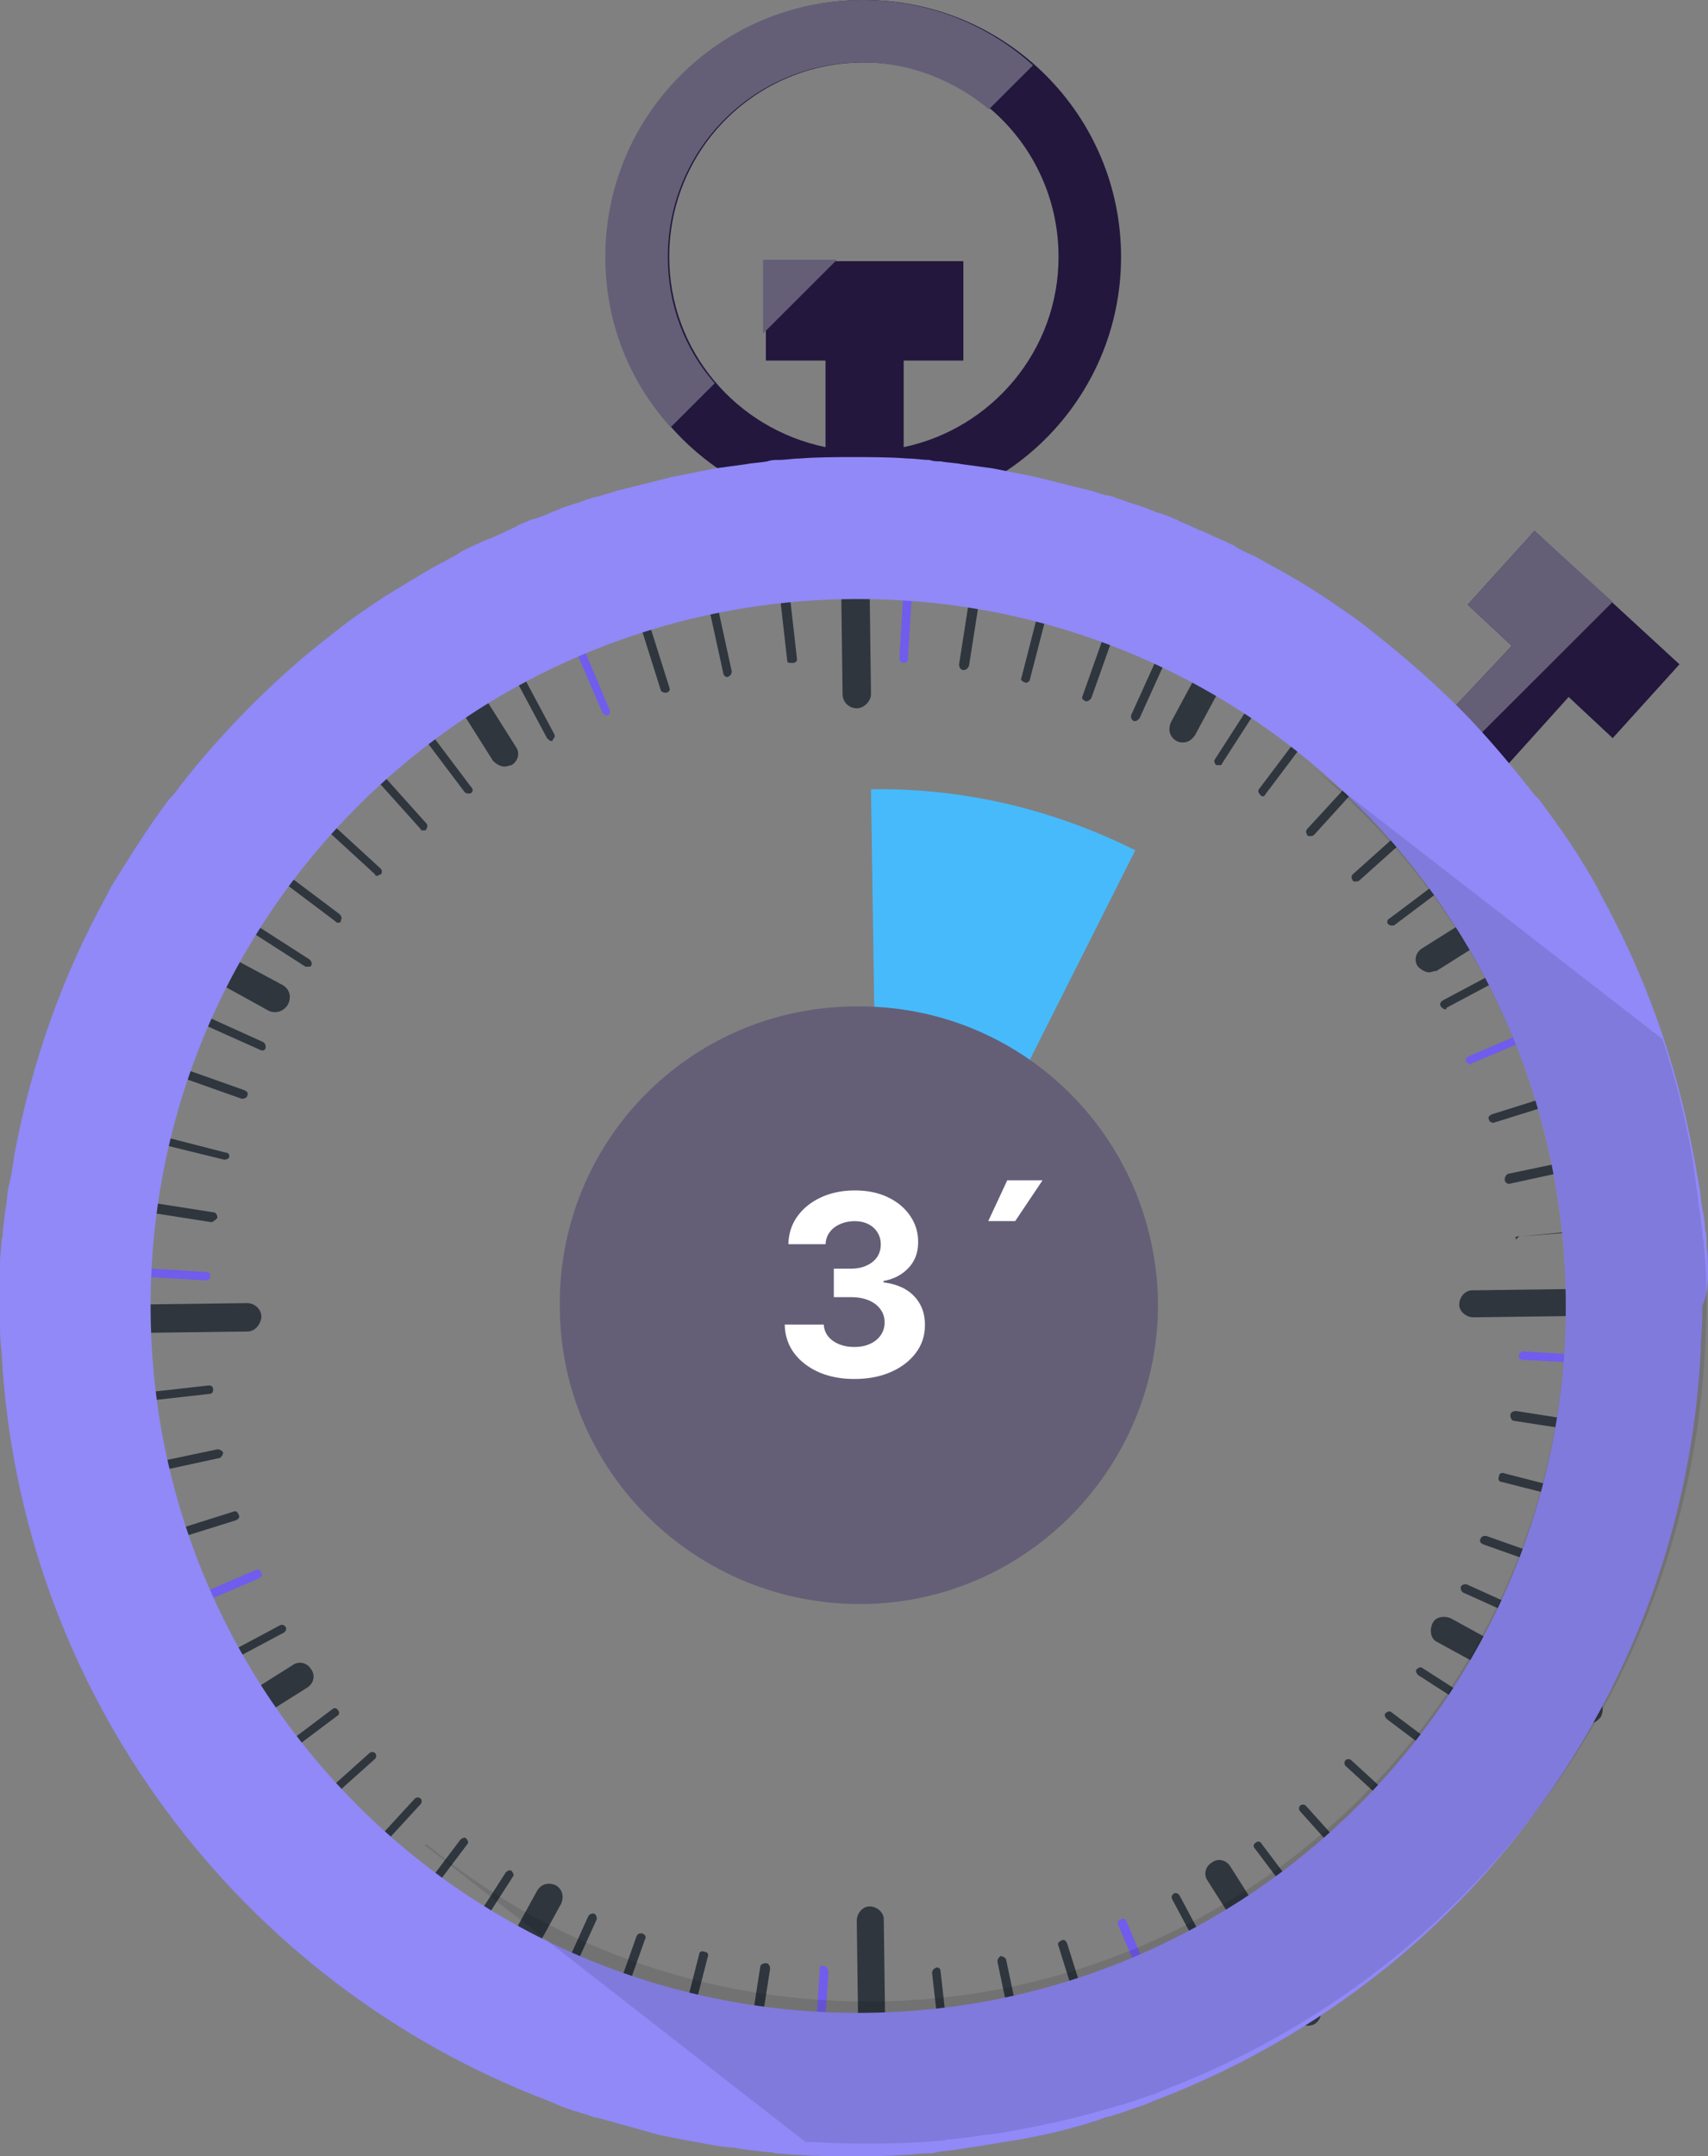
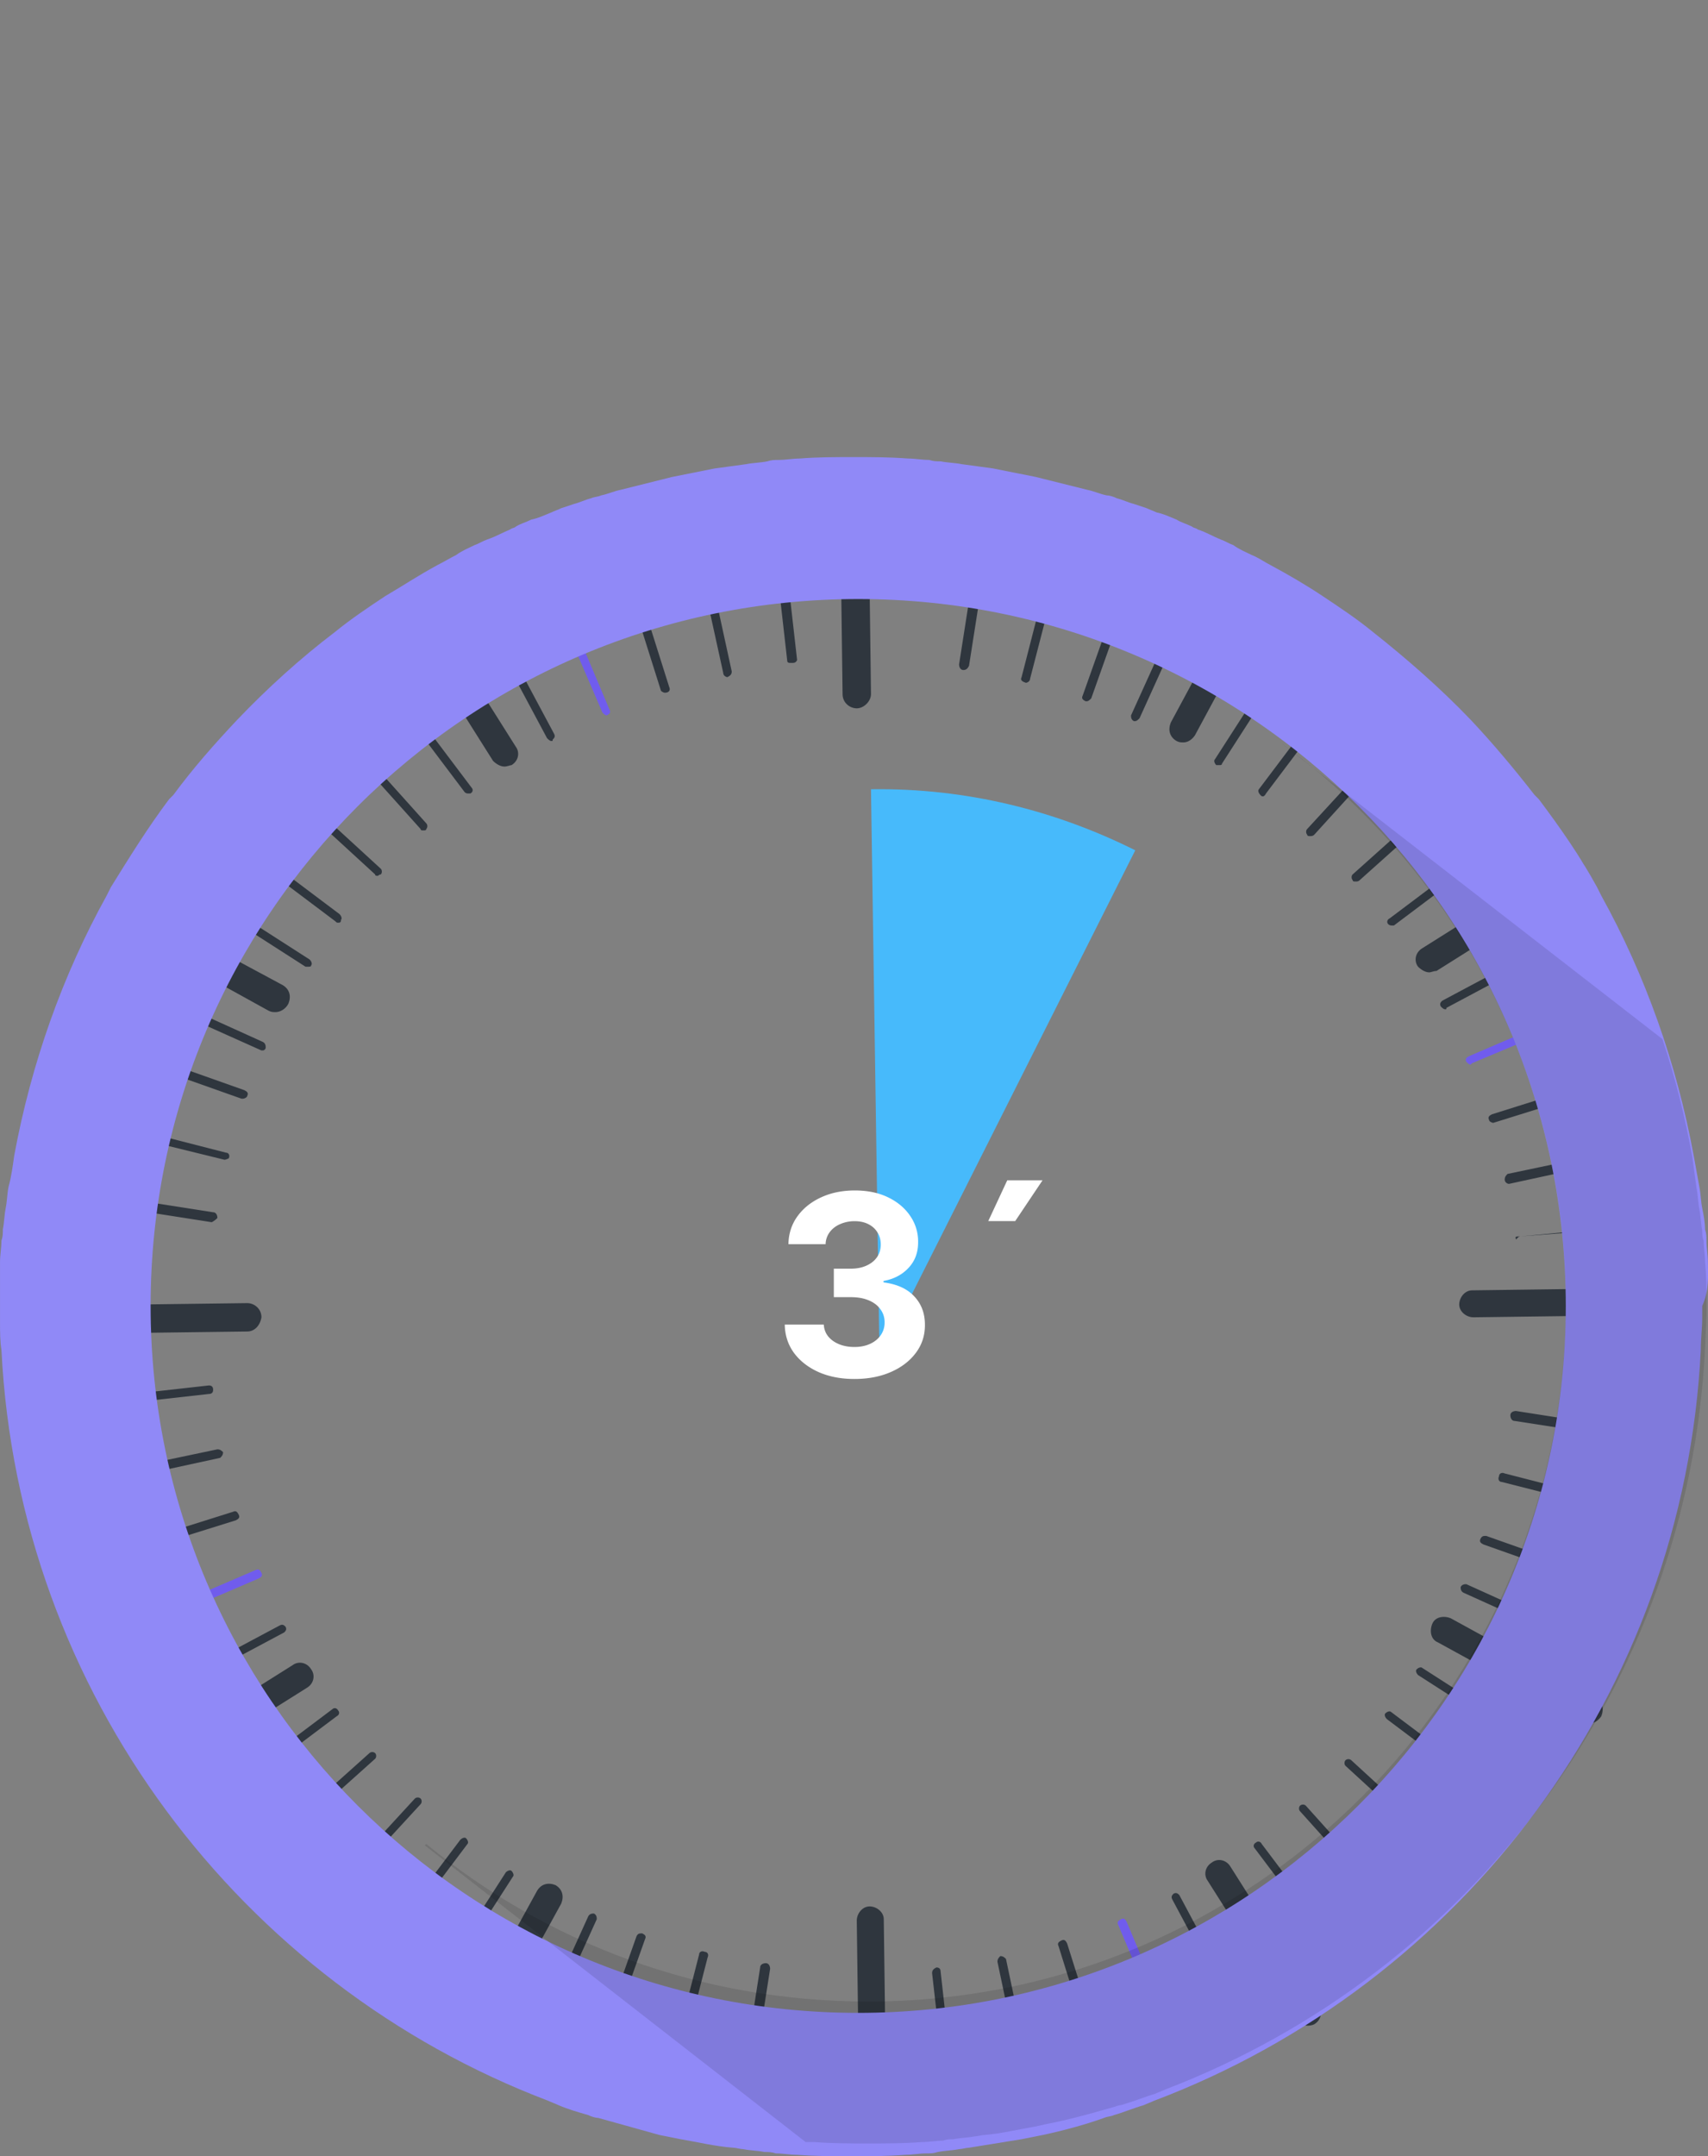
<svg xmlns="http://www.w3.org/2000/svg" width="149" height="188" fill="none">
  <rect width="100%" height="100%" fill="#808080" stroke="none" />
  <path d="M74.743 61.759c-.62 0-1.24-.495-1.24-1.238l-.248-19.06c0-.619.496-1.238 1.24-1.238.62 0 1.239.495 1.239 1.238l.248 19.06c0 .619-.62 1.238-1.239 1.238zm-53.175 54.333l-19.212.248c-.62 0-1.24-.495-1.24-1.238 0-.619.496-1.238 1.24-1.238l19.213-.247c.62 0 1.239.495 1.239 1.237-.124.743-.62 1.238-1.239 1.238zm22.435-49.258c-.372 0-.744-.248-.992-.495l-7.809-12.376c-.372-.495-.248-1.238.372-1.609.496-.371 1.239-.247 1.611.371l7.809 12.377c.372.495.248 1.238-.372 1.609-.124 0-.372.124-.62.124zm80.692 17.945c-.371 0-.743-.248-.991-.495-.372-.495-.248-1.238.372-1.609l12.395-7.797c.496-.371 1.239-.248 1.611.371.372.495.248 1.238-.372 1.609l-12.395 7.797c-.248 0-.496.124-.62.124zM13.759 155.078c-.372 0-.744-.247-.992-.495-.372-.495-.248-1.237.372-1.609l12.395-7.797c.496-.371 1.24-.247 1.611.371.372.495.248 1.238-.372 1.609l-12.395 7.798c-.248.123-.372.123-.62.123zm10.288-66.833c-.248 0-.372 0-.62-.124L10.66 81.066c-.62-.371-.744-.99-.496-1.609.372-.619.992-.743 1.611-.495l12.891 6.931c.62.371.744.99.496 1.609-.248.495-.744.743-1.116.743zm79.205-23.516c-.248 0-.372 0-.62-.124-.62-.371-.744-.99-.496-1.609l6.941-12.872c.372-.619.992-.743 1.612-.495.619.371.743.99.496 1.609l-6.942 12.872c-.248.371-.62.619-.991.619zM76.23 187.381c-.62 0-1.24-.495-1.24-1.114l-.248-18.812c0-.619.496-1.238 1.116-1.238s1.239.495 1.239 1.114l.248 18.813c.124.618-.496 1.237-1.116 1.237zm71.149-72.774l-18.841.247c-.62 0-1.24-.495-1.24-1.113s.496-1.238 1.116-1.238l18.841-.248c.619 0 1.239.495 1.239 1.114 0 .743-.496 1.238-1.115 1.238zm-33.344 62.007c-.371 0-.743-.248-.991-.496l-7.685-12.129c-.372-.495-.248-1.237.372-1.609.495-.371 1.239-.247 1.611.372l7.685 12.129c.372.495.248 1.237-.372 1.609-.248.124-.496.124-.62.124zm24.667-26.363c-.248 0-.372 0-.62-.123l-12.643-6.931c-.62-.248-.744-.99-.496-1.609s.992-.743 1.612-.495l12.643 6.931c.619.371.743.99.495 1.609-.247.371-.619.618-.991.618zm-97.674 28.962c-.248 0-.372 0-.62-.124-.62-.371-.744-.99-.496-1.609l6.941-12.624c.372-.619.992-.743 1.611-.495.62.371.744.99.496 1.609l-6.941 12.624c-.124.371-.62.619-.992.619zM63.463 59.036c-.124 0-.372-.124-.372-.371l-3.099-14.109c0-.247.124-.371.248-.495.248 0 .372.124.496.248l3.099 14.233c0 .248-.124.371-.372.495zm26.898 126.489c-.124 0-.372-.124-.372-.372l-2.975-14.109c0-.247.124-.371.248-.495.248 0 .372.124.496.248l2.975 14.109c0 .371-.124.619-.372.619zm41.276-82.304c-.124 0-.372-.124-.372-.372s.124-.371.248-.495l14.13-2.97c.248 0 .372.124.496.248 0 .248-.124.372-.248.495l-14.254 3.095h0zM4.958 130.201c-.124 0-.372-.123-.372-.371s.124-.371.248-.495l14.131-2.97c.248 0 .372.124.496.247 0 .248-.124.372-.248.495l-14.254 3.094zm53.051-69.803c-.124 0-.372-.124-.372-.248l-4.338-13.738c-.124-.248 0-.371.248-.495s.372 0 .496.248l4.338 13.738c.124.248 0 .495-.372.495h0zm39.045 123.394c-.124 0-.372-.124-.372-.248l-4.338-13.861c-.124-.248 0-.372.248-.495s.372 0 .496.247l4.338 13.738c.124.248 0 .495-.372.619h0zm33.219-85.893c-.124 0-.372-.124-.372-.248-.124-.248 0-.371.248-.495l13.759-4.332c.248-.124.372 0 .496.248s0 .371-.248.495l-13.883 4.332zM6.693 136.885c-.124 0-.372-.124-.372-.248-.124-.247 0-.371.248-.495l13.759-4.332c.248-.123.372 0 .496.248s0 .371-.248.495l-13.883 4.332h0zm62.348-79.086c-.248 0-.372 0-.372-.247l-1.611-14.233c0-.248.124-.371.372-.371s.372.124.496.371l1.611 14.233c-.124.247-.248.247-.496.247zm14.255 128.84c-.248 0-.372-.124-.372-.372l-1.611-14.233c0-.247.124-.371.372-.495.248 0 .372.124.372.371l1.611 14.357c0 .124-.124.372-.372.372zm49.332-78.839c-.248 0-.372.371-.372.247-.124-.247 0-.247.372-.247l14.255-1.362c.248 0 .372.248.496.372 0 .247-.124-.124-.372-.124l-14.379 1.114zM3.843 123.147c-.248 0-.372-.124-.372-.371s.124-.372.372-.372l14.378-1.609c.248 0 .372.124.372.372s-.124.371-.372.371l-14.378 1.609zm44.25-58.541c-.124 0-.248-.124-.372-.248L40.904 51.61c-.124-.248 0-.371.124-.495.248-.124.372 0 .496.124l6.817 12.748c.124.247 0 .371-.124.495 0 .124 0 .124-.124.124zm61.356 113.988c-.124 0-.248-.124-.372-.248l-6.817-12.748c-.124-.247 0-.371.124-.495.248-.123.372 0 .496.124l6.817 12.748c.124.248 0 .371-.124.495l-.124.124zm16.61-90.597c-.124 0-.248-.124-.372-.248-.124-.247 0-.371.124-.495l12.767-6.807c.248-.124.372 0 .496.124.124.248 0 .371-.124.495l-12.767 6.807c0 .124 0 .124-.124.124zm-114.16 61.264c-.124 0-.248-.123-.372-.247-.124-.248 0-.371.124-.495l12.767-6.807c.248-.124.372 0 .496.123.124.248 0 .372-.124.495l-12.767 6.808s0 .123-.124.123z" fill="#2f363e" />
  <path d="M52.927 62.378c-.124 0-.248-.124-.372-.248l-5.702-13.243c-.124-.248 0-.371.248-.495s.372 0 .496.248l5.578 13.243c.124.247 0 .371-.248.495 0-.124 0 0 0 0zM103.5 181.317c-.124 0-.248-.124-.372-.248l-5.578-13.243c-.124-.247 0-.371.248-.495s.372 0 .496.248l5.577 13.243c.124.247 0 .371-.248.495h-.123zm24.79-88.493c-.124 0-.248-.124-.372-.248-.124-.248 0-.371.248-.495l13.263-5.693c.248-.124.372 0 .496.248s0 .371-.248.495L128.414 92.7l-.124.124zM9.172 143.321c-.124 0-.248-.124-.372-.248-.124-.248 0-.371.248-.495l13.263-5.693c.248-.124.372 0 .496.247s0 .372-.248.495l-13.263 5.694h-.124z" fill="#705ced" />
  <path d="M94.823 61.14h-.124c-.248-.124-.372-.248-.248-.495l4.834-13.614c.124-.248.248-.248.496-.248.248.124.248.248.248.495l-4.834 13.614c-.124.124-.248.248-.372.248zM51.068 182.926h-.124c-.248-.124-.372-.248-.248-.495l4.834-13.615c.124-.247.248-.247.496-.247.248.124.372.247.248.495l-4.834 13.614c-.124.124-.248.248-.372.248zm92.096-43.442h-.124l-13.635-4.827c-.247-.124-.371-.248-.247-.495s.247-.248.495-.248l13.635 4.827c.248.124.372.248.248.495-.124.124-.248.248-.372.248zM21.196 95.795h-.124L7.437 90.968c-.248-.124-.372-.247-.248-.495s.248-.248.496-.248l13.635 4.827c.248.124.372.247.248.495 0 .124-.248.248-.372.248zm68.297-36.264s-.124 0 0 0c-.372-.124-.496-.248-.372-.495l3.595-13.986c0-.248.248-.371.496-.248.248 0 .372.248.248.495L89.865 59.16c0 .248-.248.371-.372.371zM57.761 184.906c-.124 0-.124 0 0 0-.372-.124-.496-.248-.372-.495l3.595-13.986c0-.247.248-.371.496-.247.248 0 .372.247.248.495l-3.595 13.985c-.124.124-.248.248-.372.248zm87.386-52.105l-14.13-3.59c-.248 0-.372-.247-.248-.495 0-.247.248-.371.496-.247l14.006 3.589c.248 0 .372.247.248.495 0 .124-.248.248-.372.248zM19.584 101.117s-.124 0 0 0l-14.13-3.466c-.248 0-.372-.248-.248-.495 0-.248.248-.371.496-.248l14.007 3.59c.248 0 .372.247.248.495 0 0-.248.124-.372.124zm79.453-38.244h-.124c-.248-.124-.248-.371-.248-.495l5.95-13.119c.124-.248.372-.248.496-.248.248.124.248.371.248.495l-5.95 13.119c-.124.124-.248.247-.372.247zM45.738 180.698h-.124c-.248-.124-.248-.371-.248-.495l5.95-13.119c.124-.248.372-.248.496-.248.248.124.248.371.248.495l-5.95 13.119c0 .248-.248.248-.372.248zm95.195-35.892h-.124l-13.139-5.941c-.248-.124-.248-.371-.248-.495.124-.248.372-.248.496-.248l13.139 5.941c.248.124.248.372.248.495s-.124.248-.372.248zM22.931 91.587h-.124L9.544 85.646c-.248-.124-.248-.371-.248-.495.124-.248.372-.248.496-.248l13.139 5.941c.248.124.248.371.248.495s-.124.248-.248.248z" fill="#2f363e" />
-   <path d="M78.833 57.799c-.248 0-.372-.247-.372-.371l.868-14.357c0-.248.248-.371.372-.371.248 0 .372.247.372.371l-.868 14.357c0 .248-.124.371-.372.371zm-7.809 126.736c-.124 0-.124 0 0 0-.248 0-.372.99-.372.742l.868-13.738c0-.247.248-.124.372-.124.248 0 .372.372.372.619l-.868 13.243c0 .248-.248-.742-.372-.742zm76.231-65.225l-14.379-.743c-.248 0-.372-.123-.372-.371s.248-.371.372-.371l14.379.866c.248 0 .371 0 .371.248 0 .371-.247.371-.371.371zm-129.282-7.673s-.124 0 0 0l-14.502-.867c-.248 0-.372-.123-.372-.371s.248-.371.372-.371l14.502.866c.248 0 .372.124.372.371s-.248.372-.372.372z" fill="#705ced" />
  <g fill="#2f363e">
    <path d="M84.039 58.417c-.248 0-.372-.248-.372-.495l2.231-14.233c0-.248.248-.371.496-.371s.372.248.372.495l-2.231 14.233c-.124.247-.248.371-.496.371zm-19.584 127.85c-.248 0-.372-.247-.372-.495l2.231-14.233c0-.247.248-.371.496-.371s.372.247.372.495l-2.231 14.233c-.124.247-.372.371-.496.371zm82.056-60.15l-14.379-2.228c-.248 0-.372-.247-.372-.495s.248-.371.496-.371l14.255 2.228c.248 0 .372.247.372.495s-.124.371-.372.371zM18.469 106.562s0-.124 0 0l-14.254-2.228c-.248 0-.372-.247-.372-.495s.248-.371.496-.371l14.254 2.228c.248 0 .372.247.372.495a1.71 1.71 0 0 1-.496.371zm99.781-29.704c-.124 0-.248 0-.248-.124-.124-.124-.124-.371 0-.495l10.784-9.654c.124-.124.372-.124.619 0 .124.124.124.371 0 .495l-10.783 9.654c-.124.124-.248.124-.372.124zm-96.558 86.265c-.124 0-.248 0-.248-.124-.124-.123-.124-.371 0-.495l10.784-9.653a.38.38 0 0 1 .496 0c.124.123.124.371 0 .495l-10.784 9.653c0 .124-.124.124-.248.124zm101.64 5.693c-.124 0-.248 0-.248-.123l-9.668-10.768c-.124-.124-.124-.371 0-.495a.38.38 0 0 1 .496 0l9.668 10.767a.38.38 0 0 1 0 .496s-.124.123-.248.123zM36.938 72.403c-.124 0-.248 0-.248-.124l-9.668-10.768c-.124-.124-.124-.371 0-.495a.38.38 0 0 1 .496 0l9.668 10.768c.124.124.124.371 0 .495 0 .124-.124.124-.248.124zm77.345.495c-.123 0-.247 0-.247-.124-.124-.124-.124-.371 0-.495l9.792-10.644a.38.38 0 0 1 .496 0c.124.124.124.371 0 .495l-9.669 10.644c-.124.124-.248.124-.372.124zM26.65 168.074c-.124 0-.248 0-.248-.124-.124-.124-.124-.371 0-.495l9.792-10.644a.38.38 0 0 1 .496 0c.124.124.124.371 0 .495l-9.792 10.644c-.124.124-.124.124-.248.124zm101.64-4.208c-.124 0-.248 0-.248-.124l-10.66-9.778c-.124-.123-.124-.371 0-.495a.38.38 0 0 1 .496 0l10.66 9.778c.124.124.124.371 0 .495 0 .124-.124.124-.248.124zM32.971 76.363c-.124 0-.248 0-.248-.124l-10.66-9.777c-.124-.124-.124-.371 0-.495a.38.38 0 0 1 .496 0l10.66 9.778c.124.124.124.371 0 .495 0 0-.124 0-.248.124zm88.502 4.332c-.124 0-.248 0-.372-.124s-.124-.371.124-.495l11.527-8.664c.124-.124.372-.124.496.124.124.124.124.371-.124.495l-11.527 8.664h-.124zM17.725 158.296c-.124 0-.248 0-.372-.124s-.124-.371.124-.495l11.528-8.663c.124-.124.372-.124.496.124.124.123.124.371-.124.495l-11.527 8.663c.124 0 0 0-.124 0zm100.773 14.481c-.124 0-.248 0-.372-.124l-8.677-11.51c-.124-.124-.124-.371.124-.495.124-.124.372-.124.496.124l8.677 11.51c.124.124.124.371-.124.495.124-.124 0 0-.124 0zM40.904 69.185c-.124 0-.248 0-.372-.124l-8.677-11.51c-.124-.124-.124-.371.124-.495.124-.124.372-.124.496.124l8.677 11.51c.124.124.124.371-.124.495h-.124zm65.446-2.475h-.247c-.124-.124-.248-.371-.124-.495l7.809-12.129c.123-.124.371-.248.495-.124s.248.371.124.495l-7.809 12.129c0 .124-.124.124-.248.124zM36.69 175.871h-.248c-.124-.124-.248-.371-.124-.495l7.809-12.129c.124-.124.372-.248.496-.124s.248.371.124.495l-7.809 12.129s-.124.124-.248.124z" />
    <path d="M136.099 153.841h-.248l-12.147-7.797c-.124-.124-.248-.372-.124-.496s.372-.247.496-.123l12.147 7.797c.124.124.248.371.124.495 0 .124-.124.124-.248.124zM26.898 84.285h-.248l-12.147-7.797c-.124-.124-.248-.371-.124-.495s.372-.248.496-.124l12.147 7.797c.124.124.248.371.124.495 0 .124-.124.124-.248.124zm83.295-14.852c-.124 0-.124 0-.248-.124s-.248-.371-.124-.495l8.677-11.51c.124-.124.372-.248.496-.124s.247.371.123.495l-8.676 11.51c-.124.248-.248.248-.248.248zM31.856 172.529c-.124 0-.124 0-.248-.123s-.248-.372-.124-.496l8.677-11.51c.124-.124.372-.247.496-.124s.248.372.124.496l-8.677 11.51c0 .124-.124.247-.248.247zm100.896-13.861c-.124 0-.124 0-.248-.124l-11.527-8.664c-.124-.124-.248-.371-.124-.495s.372-.247.496-.124l11.527 8.664c.124.124.248.371.124.495 0 .124-.124.248-.248.248zM29.501 80.448c-.124 0-.124 0-.248-.124L17.725 71.66c-.124-.124-.248-.371-.124-.495s.372-.248.496-.124l11.528 8.664c.124.124.248.371.124.495 0 .248-.124.248-.248.248z" />
  </g>
  <path d="M76.726 118.444l-.744-49.63c8.305-.124 16.114 1.856 23.055 5.322l-22.311 44.308z" fill="#47bafb" />
-   <path d="M101.021 113.493c.124 14.357-11.404 26.238-25.782 26.362s-26.278-11.386-26.402-25.743c-.248-14.481 11.28-26.238 25.658-26.362 14.502-.248 26.278 11.263 26.526 25.743z" fill="#645f77" />
-   <path d="M146.511 57.922l-12.643-11.634-5.826 6.436 3.843 3.589-5.702 6.065 5.082 4.579 5.578-6.188 3.842 3.589 5.826-6.436zM75.363 0C62.967 0 52.927 10.025 52.927 22.402s10.04 22.402 22.435 22.402 22.435-10.025 22.435-22.402S87.758 0 75.363 0zm3.471 38.986v-7.55h5.206v-8.664H66.81v8.664h5.206v7.55c-7.809-1.609-13.635-8.416-13.635-16.585 0-9.406 7.561-16.956 16.981-16.956s16.981 7.55 16.981 16.956c0 8.169-5.826 14.976-13.511 16.585z" fill="#23173d" />
-   <path d="M66.562 22.649v6.436l6.445-6.436h-6.445zm-4.214 10.768c-2.603-2.97-4.09-6.807-4.09-11.015 0-9.406 7.561-16.956 16.981-16.956 4.214 0 8.057 1.609 11.032 4.084l3.843-3.837C86.147 2.104 80.941 0 75.239 0 62.844 0 52.804 10.025 52.804 22.402c0 5.693 2.107 10.891 5.702 14.852l3.843-3.837zm66.19 31.189l12.147-12.129-6.817-6.188-5.826 6.436 3.843 3.589-5.702 6.065 2.355 2.228z" fill="#645f77" />
  <path d="M148.99 110.028c0-.619-.124-1.238-.124-1.857 0-.371 0-.619-.124-.99 0-.619-.124-1.238-.248-1.856s-.124-1.238-.248-1.857l-.496-2.723c-1.487-8.044-4.214-15.718-8.056-22.649l-.372-.743c-1.488-2.723-3.223-5.198-5.082-7.673l-.372-.371c-1.736-2.228-3.595-4.456-5.578-6.56-2.603-2.723-5.578-5.322-8.553-7.674-1.363-1.114-2.851-2.104-4.338-3.094s-2.975-1.856-4.586-2.723c-.496-.247-.992-.619-1.612-.866-.495-.248-1.115-.495-1.611-.866-.372-.124-.744-.371-1.116-.495-.619-.248-1.239-.619-1.983-.866-.124-.124-.372-.124-.496-.248-.495-.248-.991-.371-1.363-.619-.62-.248-1.116-.495-1.735-.619-.248-.124-.62-.248-.868-.371l-1.116-.371c-.496-.124-.992-.371-1.487-.495-.248-.124-.62-.247-.868-.247-.62-.124-1.115-.371-1.735-.495l-4.462-1.114-1.859-.371-1.859-.371-2.727-.371c-.62-.124-1.24-.124-1.859-.248-.372 0-.62 0-.992-.124-.62 0-1.24-.124-1.859-.124-1.611-.124-3.223-.124-4.71-.124-1.611 0-3.223 0-4.71.124-.62 0-1.24.124-1.859.124-.372 0-.62 0-.992.124-.62.124-1.239.124-1.859.248l-2.727.371-1.859.371-1.859.371-4.462 1.114c-.62.124-1.116.371-1.735.495-.248.124-.62.124-.868.247-.496.124-.992.371-1.487.495l-1.116.371c-.248.124-.62.247-.868.371-.62.248-1.116.495-1.735.619-.496.248-.992.371-1.364.619-.124.124-.372.124-.496.248-.62.248-1.24.619-1.983.866-.372.124-.744.371-1.115.495-.496.247-1.116.495-1.611.866-.496.247-1.116.619-1.611.866-1.611.866-3.099 1.857-4.586 2.723-1.487.99-2.975 1.98-4.338 3.094-3.099 2.352-5.95 4.951-8.553 7.674-1.983 2.104-3.843 4.208-5.578 6.56l-.372.371c-1.859 2.475-3.471 5.074-5.082 7.673l-.372.743c-3.842 6.931-6.569 14.604-8.057 22.649-.124.867-.248 1.857-.496 2.723-.124.619-.124 1.238-.248 1.857s-.124 1.237-.248 1.856c0 .371 0 .619-.124.99 0 .619-.124 1.238-.124 1.857v.371.866 2.599.619.372.495c0 .742 0 1.609.124 2.351 1.487 29.951 20.948 55.323 47.721 65.472.248.124.62.248.868.371.868.372 1.735.619 2.603.867.248.124.62.247.868.247l5.33 1.486 1.859.371c1.488.247 2.975.619 4.586.742.248 0 .62.124.868.124.62.124 1.239.124 1.859.248.372 0 .62 0 .992.123.62 0 1.24.124 1.859.124 1.611.124 3.223.124 4.71.124 1.611 0 3.223 0 4.71-.124.62 0 1.24-.124 1.859-.124.372 0 .62 0 .992-.123.62-.124 1.24-.124 1.859-.248.248 0 .62-.124.868-.124l4.586-.742 1.859-.371c1.735-.372 3.595-.867 5.33-1.486.248-.123.62-.123.868-.247.868-.248 1.735-.619 2.603-.867.248-.123.62-.247.868-.371 26.897-10.149 46.234-35.521 47.721-65.472 0-.99.124-1.856.124-2.846v-.991c.62-1.361.496-2.599.496-3.836zM74.867 175.5c-34.087 0-61.728-27.6-61.728-61.636S40.78 52.229 74.867 52.229s61.728 27.6 61.728 61.635c0 33.912-27.642 61.636-61.728 61.636z" fill="#9089f7" />
  <path opacity=".11" d="M148.866 113.741v.99l-.124 2.846c-1.487 29.58-20.576 54.457-47.102 64.606-.248.124-.619.248-.867.371-.868.248-1.736.619-2.603.867-.248.123-.62.123-.868.247-1.735.495-3.471.99-5.206 1.362-.62.123-1.24.247-1.735.371-1.487.248-2.975.619-4.462.743-.248 0-.62.123-.868.123-.62.124-1.239.124-1.859.248-.248 0-.62 0-.868.124-.62 0-1.239.123-1.859.123-1.611.124-3.099.124-4.71.124s-3.099 0-4.71-.124h-.744l-33.219-25.867.124-.123c10.536 8.663 23.923 13.738 38.549 13.738 33.591 0 60.861-27.229 60.861-60.769 0-20.174-9.792-37.996-24.915-49.011l33.343 25.867c1.116 3.342 1.984 6.807 2.603 10.272l.372 2.723c.124.619.124 1.238.248 1.856s.124 1.238.248 1.857c0 .247 0 .619.124.866 0 .619.124 1.238.124 1.857.124 1.237.124 2.475.124 3.713z" fill="#000" />
  <path d="M74.529 120.231c-1.167 0-2.206-.2-3.117-.601-.906-.407-1.622-.964-2.148-1.672-.521-.714-.789-1.537-.805-2.469h3.406c.021.391.148.734.383 1.031.24.292.557.518.953.68s.841.242 1.336.242c.516 0 .971-.091 1.367-.273s.706-.435.93-.758a1.91 1.91 0 0 0 .336-1.117 1.87 1.87 0 0 0-.359-1.133c-.234-.333-.573-.594-1.016-.781-.437-.188-.958-.282-1.562-.282H72.74v-2.484h1.492c.51 0 .961-.089 1.352-.266.396-.177.703-.421.922-.734s.328-.687.328-1.109c0-.401-.096-.753-.289-1.055-.187-.307-.453-.547-.797-.719-.338-.172-.734-.258-1.187-.258a3.11 3.11 0 0 0-1.258.25c-.38.162-.685.394-.914.696a1.83 1.83 0 0 0-.367 1.062h-3.242c.016-.922.279-1.734.789-2.437s1.198-1.253 2.063-1.649c.87-.401 1.852-.601 2.945-.601 1.104 0 2.07.2 2.898.601s1.471.943 1.93 1.625a3.9 3.9 0 0 1 .688 2.282c.005.895-.273 1.643-.836 2.242-.557.599-1.284.979-2.18 1.14v.125c1.177.151 2.073.56 2.688 1.227.62.661.927 1.489.922 2.484.005.912-.258 1.722-.789 2.43-.526.708-1.253 1.266-2.18 1.672s-1.989.609-3.187.609zm11.683-13.765l1.656-3.555h3.078l-2.383 3.555h-2.352z" fill="#fff" />
</svg>